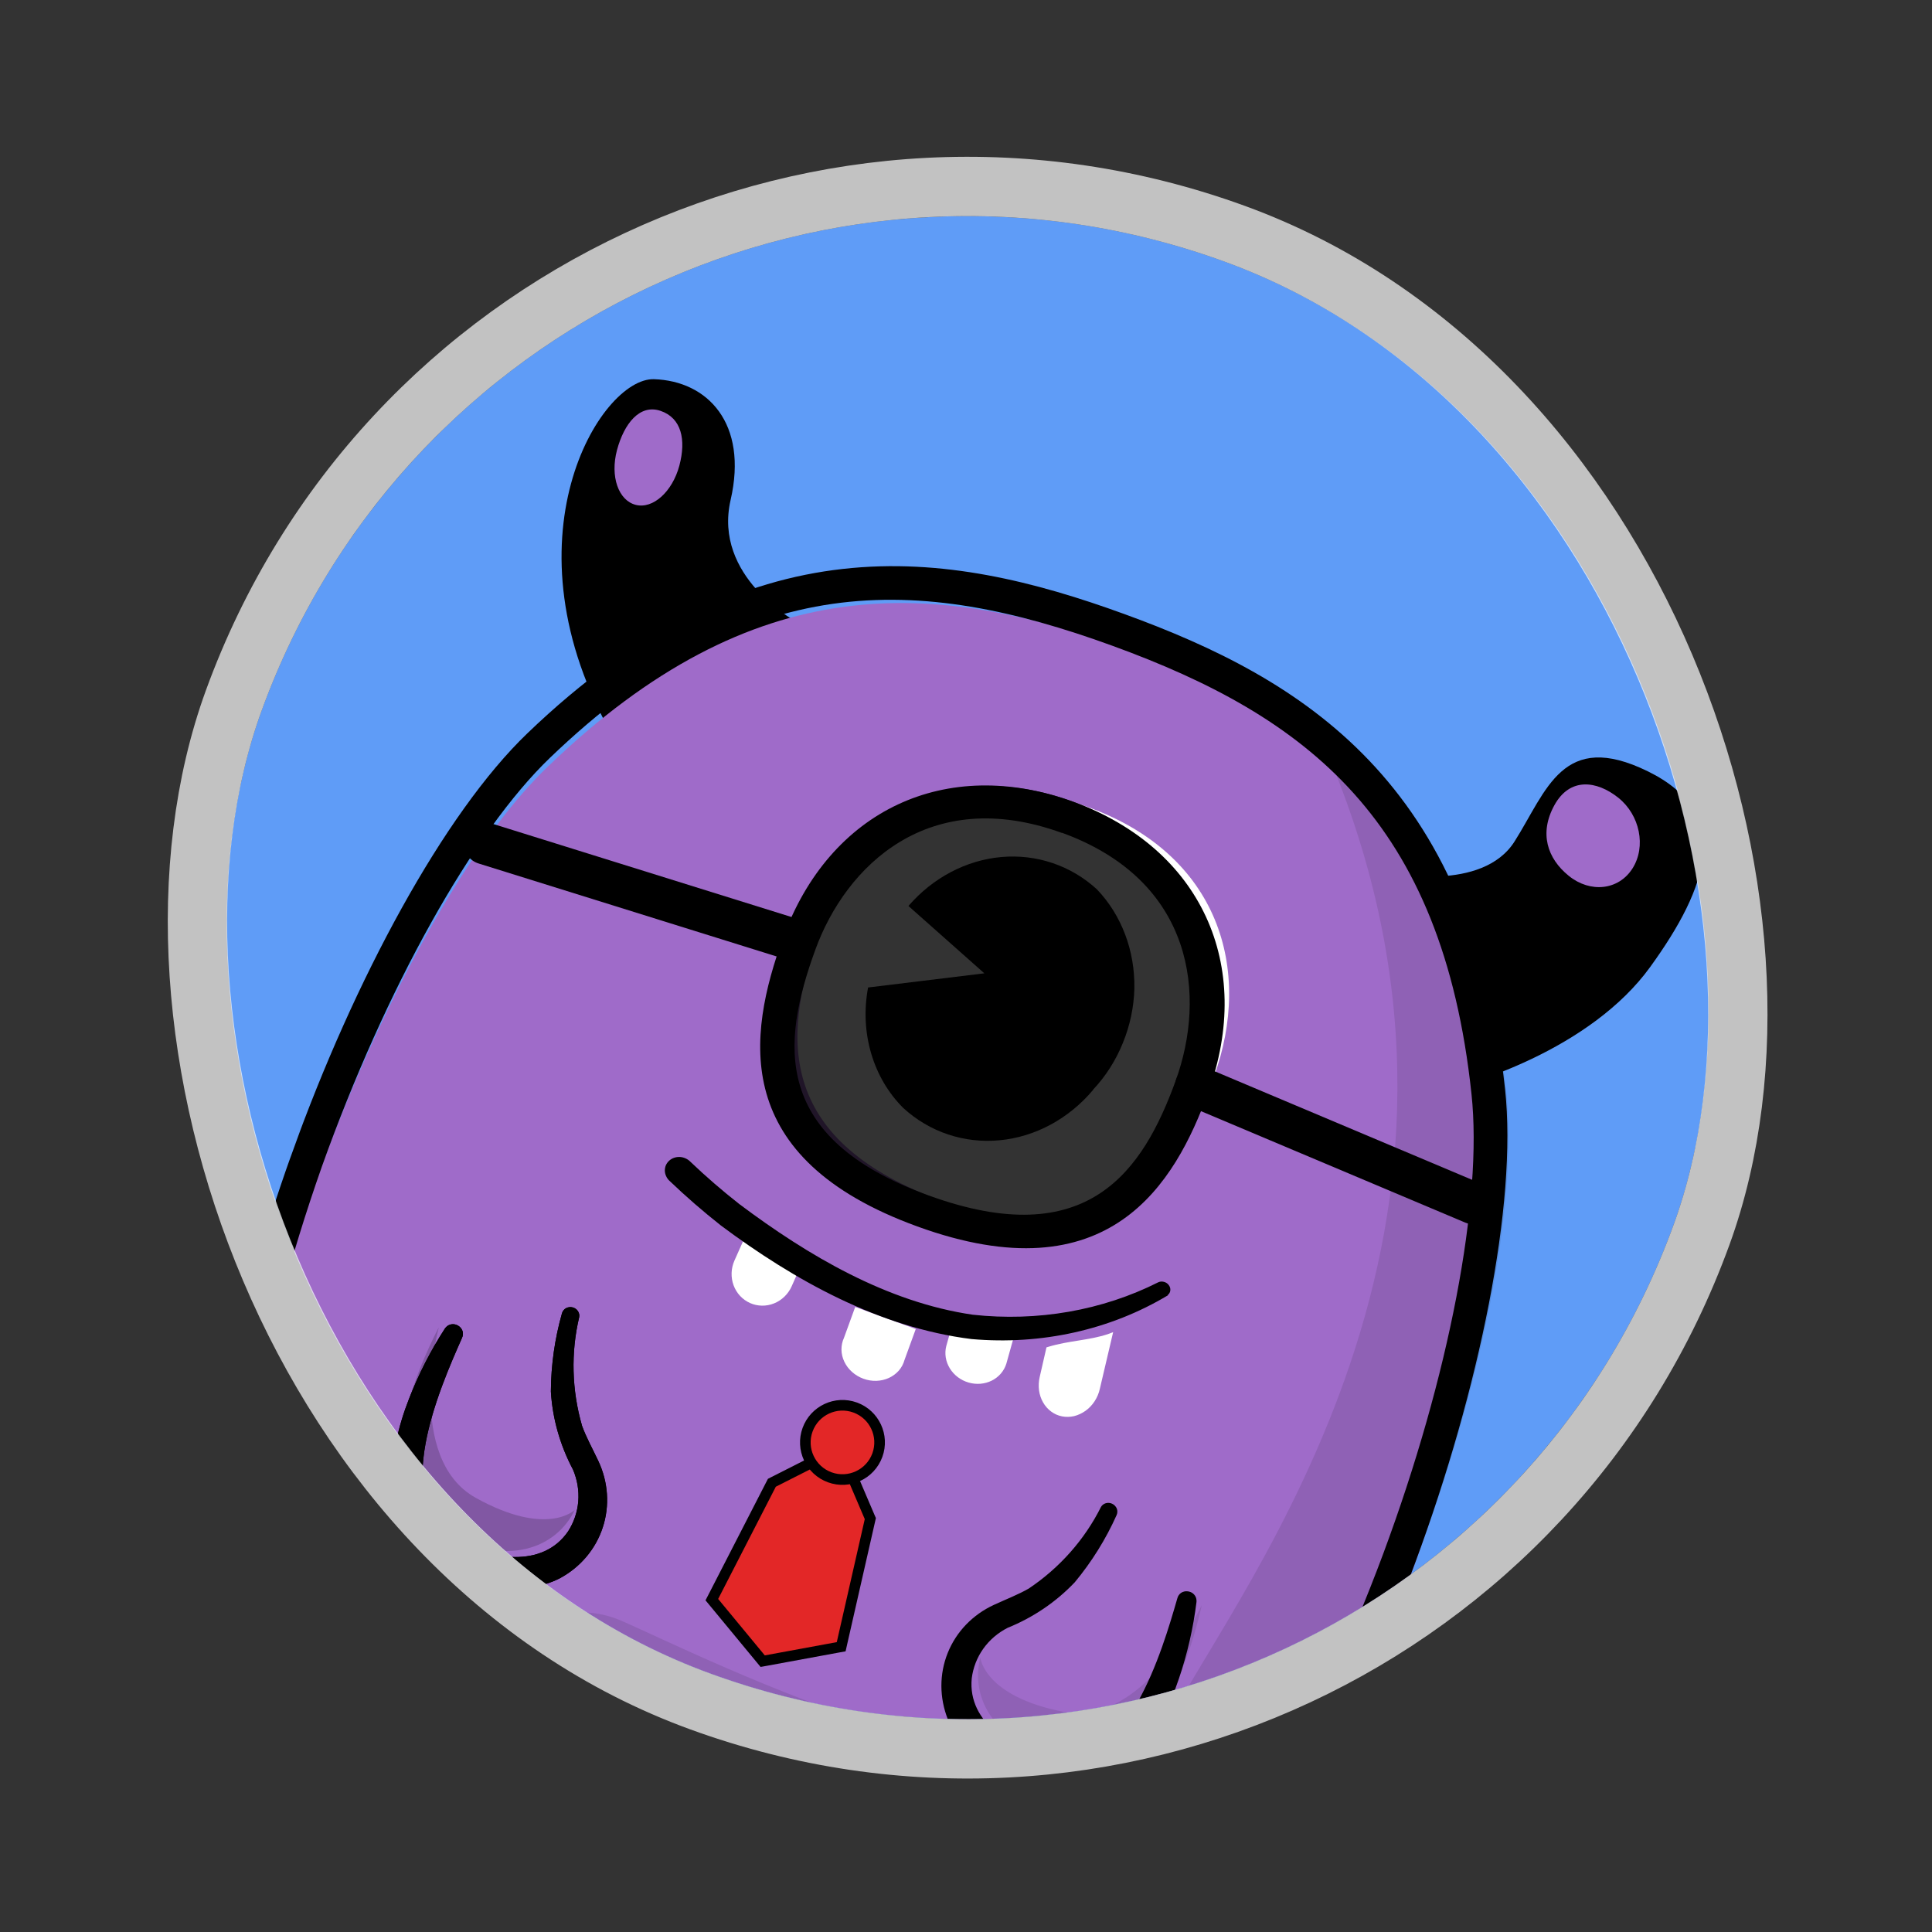
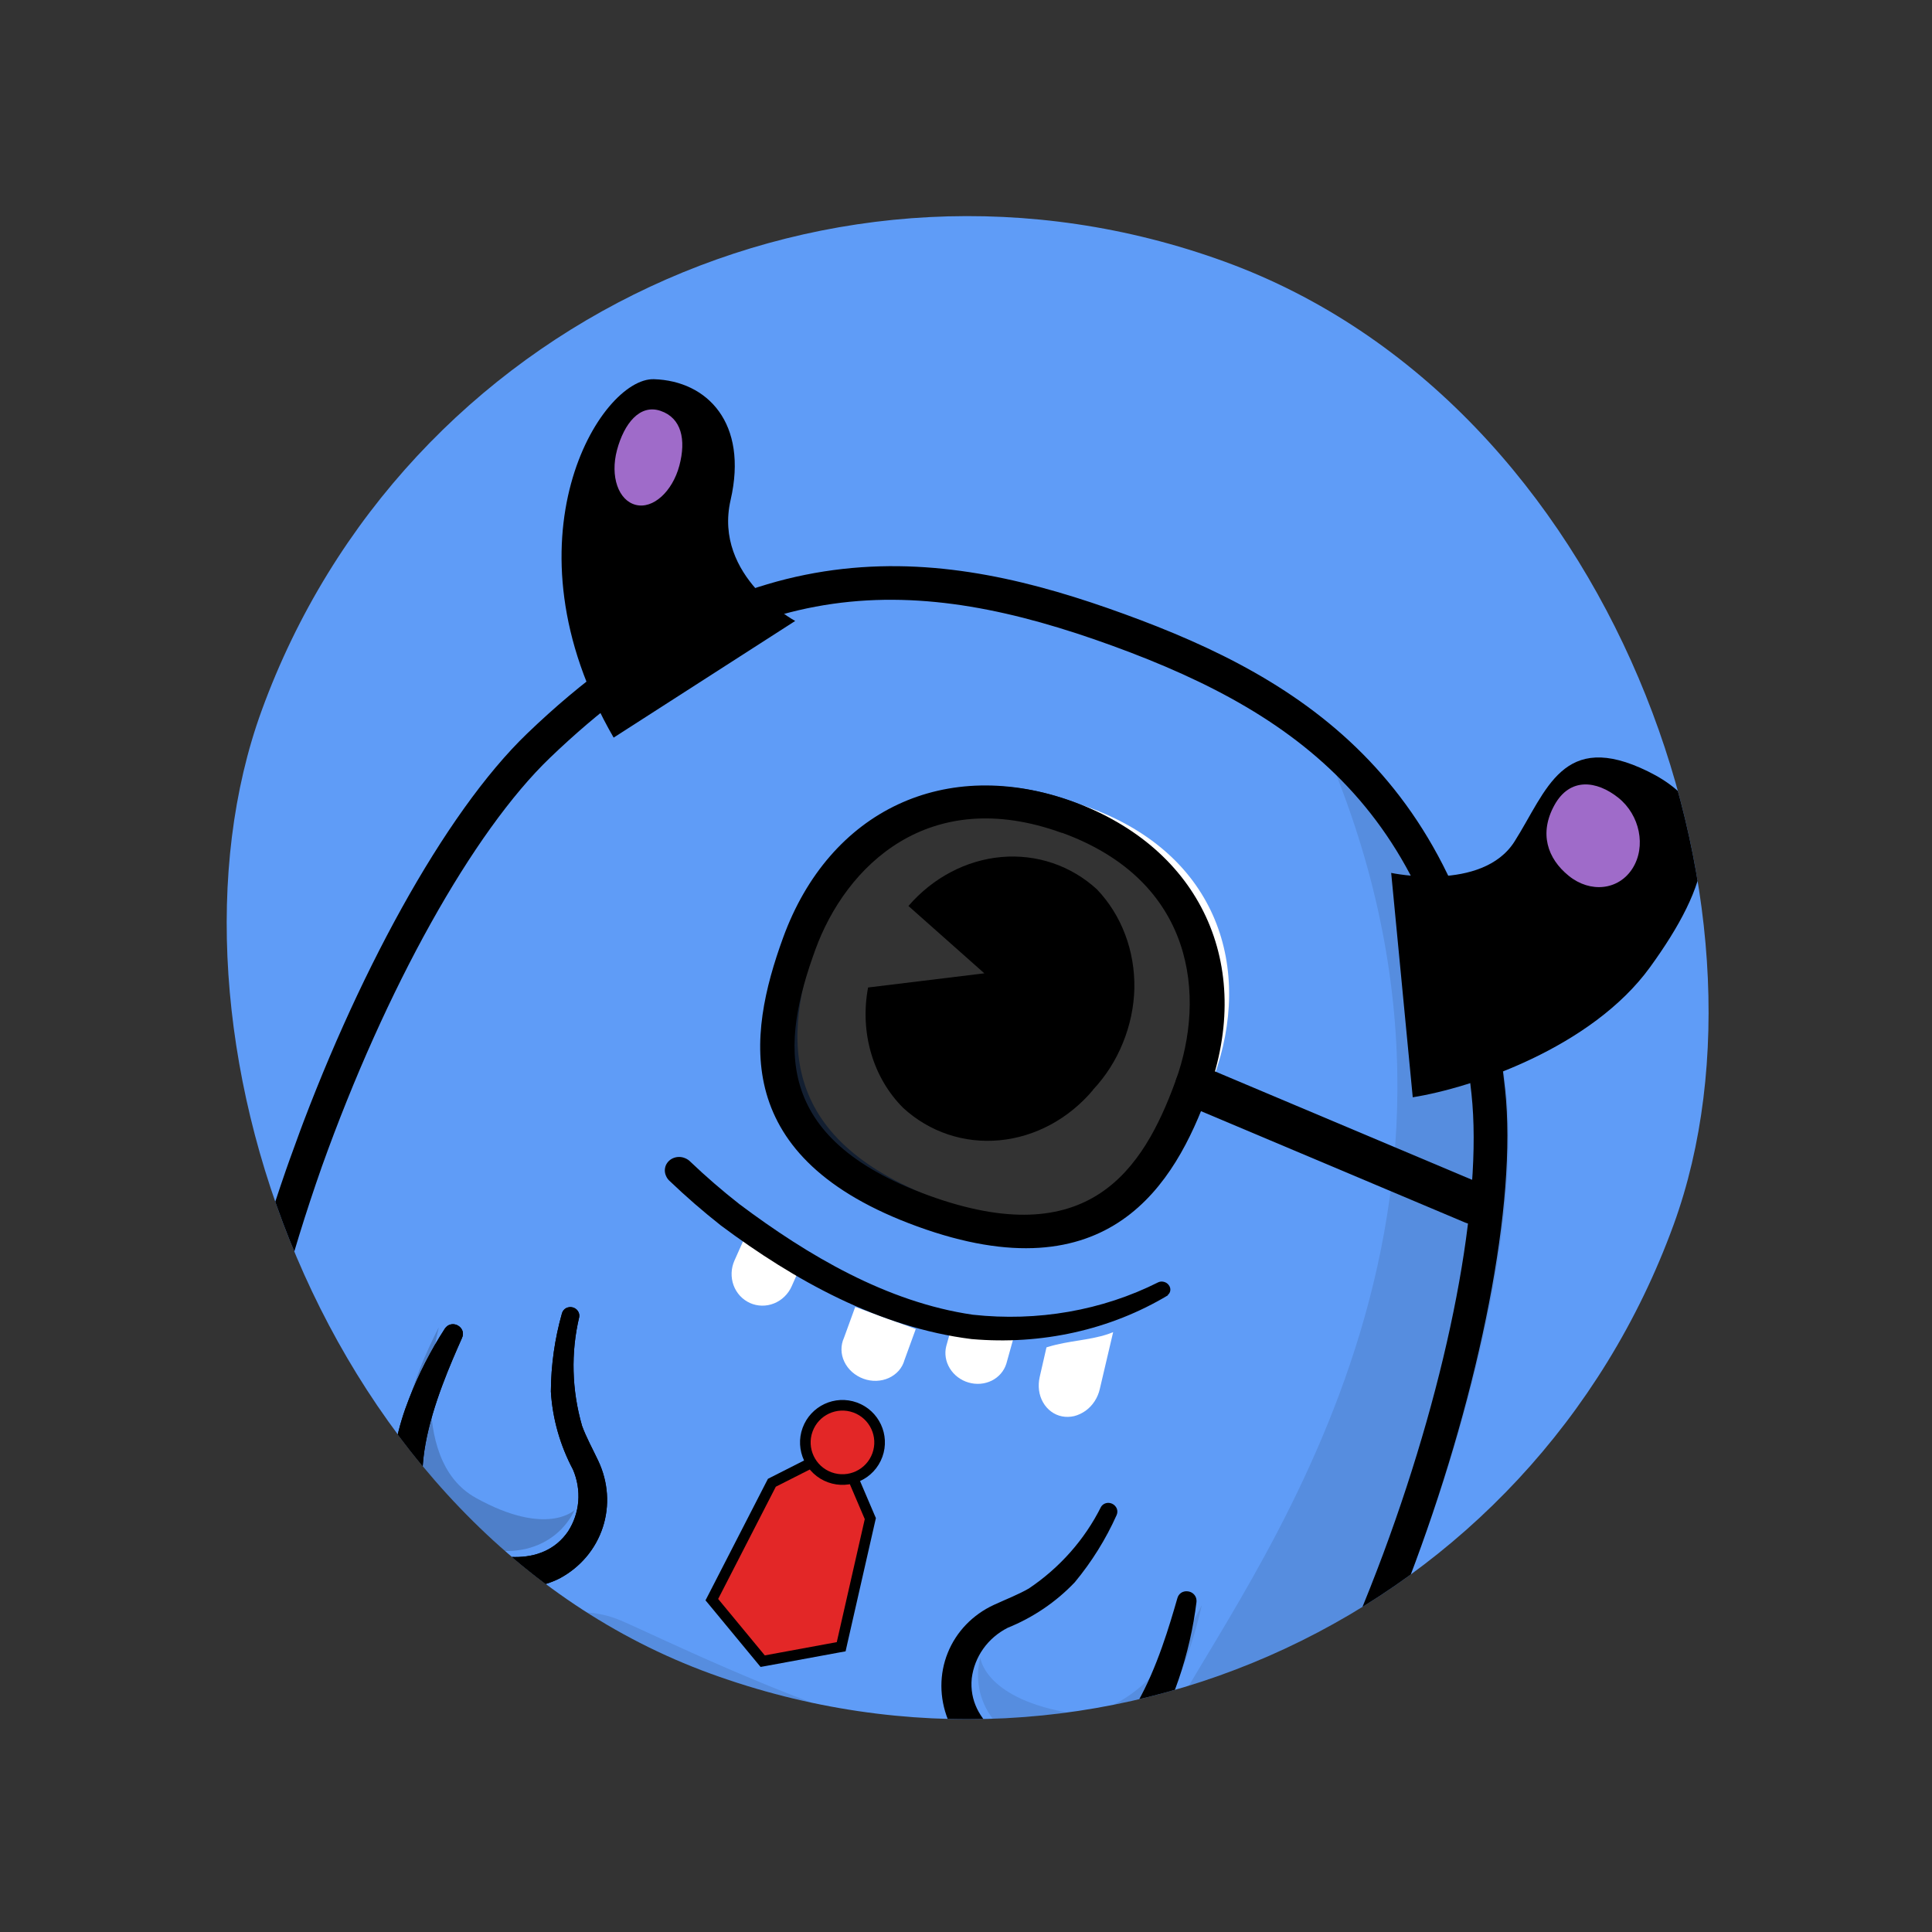
<svg xmlns="http://www.w3.org/2000/svg" width="81" height="81" viewBox="0 0 81 81" fill="none">
  <rect x="0" y="0" width="81" height="81" fill="#333333" stroke="none" />
  <g clip-path="url(#clip0_3904_45405)">
    <rect x="21.742" y="0.195" width="63" height="63" rx="31.5" transform="rotate(20 21.742 0.195)" fill="#5F9CF7" />
-     <ellipse cx="27.627" cy="79.222" rx="17.192" ry="2.047" transform="rotate(20 27.627 79.222)" fill="black" fill-opacity="0.2" />
    <g clip-path="url(#clip1_3904_45405)">
      <path d="M58.326 36.597C58.326 36.597 62.145 37.415 63.497 35.281C64.85 33.147 65.511 30.583 69.094 32.342C72.678 34.101 71.625 37.173 69.18 40.548C66.734 43.923 61.712 45.61 59.23 46.004" fill="black" />
      <path d="M65.771 36.72C66.674 37.45 67.86 37.327 68.443 36.41C69.025 35.494 68.754 34.169 67.849 33.446C66.943 32.724 65.82 32.58 65.171 33.754C64.522 34.928 64.868 35.99 65.771 36.72Z" fill="#9F6BC9" />
      <path d="M33.339 26.034C33.339 26.034 29.891 24.181 30.631 20.962C31.372 17.742 29.66 15.969 27.418 15.898C25.176 15.827 20.948 22.645 25.727 30.925L33.339 26.034Z" fill="black" />
-       <path fill-rule="evenodd" clip-rule="evenodd" d="M43.121 84.834C40.427 83.853 39.378 81.275 39.331 77.964C36.033 77.612 32.798 76.836 29.703 75.654C26.572 74.571 23.594 73.085 20.841 71.234C18.675 73.74 16.222 75.043 13.518 74.059C7.937 72.028 9.442 60.151 13.364 49.224C15.687 42.843 18.834 36.78 21.917 33.249C22.277 32.839 22.633 32.46 22.989 32.122C31.631 23.804 39.126 24.268 47.343 27.259C55.56 30.25 61.548 34.655 62.816 46.618C64.085 58.581 52.344 88.183 43.101 84.819" fill="#9F6BC9" />
      <path opacity="0.1" fill-rule="evenodd" clip-rule="evenodd" d="M43.488 83.528C40.767 82.537 39.696 79.968 39.629 76.673C36.303 76.305 33.038 75.515 29.912 74.322C26.564 73.075 23.381 71.422 20.434 69.4C20.434 69.4 23.007 66.654 26.024 67.94C29.041 69.226 45.824 77.827 49.361 71.514C52.899 65.201 64.373 49.975 54.961 30.034C59.259 33.174 62.245 37.759 63.137 45.64C64.499 57.481 52.815 86.922 43.479 83.524" fill="black" />
      <path opacity="0.1" fill-rule="evenodd" clip-rule="evenodd" d="M24.096 63.305C23.355 64.848 21.318 65.806 18.383 64.195C15.223 62.461 17.506 57.372 18.395 55.651C18.395 55.651 16.96 61.143 19.95 62.8C22.941 64.458 24.096 63.305 24.096 63.305Z" fill="black" />
      <path opacity="0.1" fill-rule="evenodd" clip-rule="evenodd" d="M24.096 63.305C23.355 64.848 21.318 65.806 18.383 64.195C15.223 62.461 17.506 57.372 18.395 55.651C18.395 55.651 16.96 61.143 19.95 62.8C22.941 64.458 24.096 63.305 24.096 63.305Z" fill="black" />
      <path opacity="0.1" fill-rule="evenodd" clip-rule="evenodd" d="M41.1 69.493C40.675 71.151 41.62 73.195 44.904 73.847C48.439 74.55 49.962 69.184 50.386 67.295C50.386 67.295 47.956 72.424 44.599 71.771C41.244 71.119 41.1 69.493 41.1 69.493Z" fill="black" />
      <path d="M39.152 76.403C39.281 76.454 39.393 76.54 39.475 76.654C39.554 76.768 39.6 76.903 39.609 77.044C39.661 80.431 40.751 82.465 42.944 83.263C44.441 83.808 46.123 83.338 47.938 81.902C51.353 79.173 55.118 72.87 57.998 65.126C60.758 57.694 62.17 50.312 61.693 45.867C60.469 34.365 54.788 30.041 46.641 27.075C38.494 24.11 31.376 23.783 23.058 31.771C19.828 34.871 16.168 41.435 13.498 48.9C10.756 56.694 9.578 63.89 10.457 68.23C10.908 70.521 11.911 71.935 13.402 72.478C15.595 73.276 17.743 72.424 19.957 69.862C20.073 69.728 20.233 69.643 20.406 69.625C20.576 69.601 20.748 69.645 20.885 69.747C23.581 71.563 26.494 73.025 29.558 74.101C32.596 75.258 35.771 76.022 39.007 76.373C39.066 76.379 39.125 76.393 39.181 76.414M42.488 84.605C39.882 83.657 38.457 81.345 38.259 77.719C35.116 77.32 32.033 76.554 29.072 75.436C26.083 74.388 23.227 72.993 20.56 71.278C18.078 73.927 15.507 74.785 12.894 73.834C10.916 73.114 9.628 71.326 9.076 68.521C7.079 58.475 15.139 37.437 22.105 30.75C31.47 21.75 39.669 23.026 47.14 25.745C54.611 28.464 61.715 32.758 63.101 45.671C64.132 55.268 56.789 76.568 48.796 82.978C46.586 84.778 44.45 85.32 42.472 84.6L42.488 84.605Z" fill="black" />
      <path d="M19.366 56.103C18.433 58.206 16.342 62.971 19.047 64.521C20.537 65.404 22.748 65.765 23.817 64.204C24.061 63.826 24.207 63.395 24.244 62.946C24.28 62.496 24.205 62.041 24.025 61.618C23.481 60.593 23.164 59.477 23.096 58.342C23.102 57.227 23.259 56.123 23.562 55.057C23.588 54.967 23.649 54.89 23.733 54.844C23.819 54.799 23.92 54.789 24.015 54.814C24.104 54.839 24.181 54.894 24.23 54.969C24.279 55.044 24.299 55.132 24.284 55.217C23.929 56.71 23.97 58.279 24.403 59.78C24.573 60.25 24.835 60.723 25.083 61.247C25.502 62.135 25.569 63.128 25.272 64.036C24.975 64.945 24.335 65.704 23.474 66.169C21.873 66.988 19.944 66.459 18.407 65.653C15.756 64.208 16.269 60.87 17.151 58.639C17.551 57.608 18.056 56.621 18.658 55.691C18.688 55.65 18.725 55.614 18.767 55.584C18.832 55.54 18.91 55.517 18.991 55.517C19.072 55.518 19.152 55.542 19.22 55.587C19.306 55.641 19.369 55.723 19.396 55.817C19.421 55.909 19.412 56.006 19.37 56.09" fill="black" />
      <path d="M19.366 56.103C18.433 58.206 16.342 62.971 19.047 64.521C20.537 65.404 22.748 65.765 23.817 64.204C24.061 63.826 24.207 63.395 24.244 62.946C24.28 62.496 24.205 62.041 24.025 61.618C23.481 60.593 23.164 59.477 23.096 58.342C23.102 57.227 23.259 56.123 23.562 55.057C23.588 54.967 23.649 54.89 23.733 54.844C23.819 54.799 23.92 54.789 24.015 54.814C24.104 54.839 24.181 54.894 24.23 54.969C24.279 55.044 24.299 55.132 24.284 55.217C23.929 56.71 23.97 58.279 24.403 59.78C24.573 60.25 24.835 60.723 25.083 61.247C25.502 62.135 25.569 63.128 25.272 64.036C24.975 64.945 24.335 65.704 23.474 66.169C21.873 66.988 19.944 66.459 18.407 65.653C15.756 64.208 16.269 60.87 17.151 58.639C17.551 57.608 18.056 56.621 18.658 55.691C18.688 55.65 18.725 55.614 18.767 55.584C18.832 55.54 18.91 55.517 18.991 55.517C19.072 55.518 19.152 55.542 19.22 55.587C19.306 55.641 19.369 55.723 19.396 55.817C19.421 55.909 19.412 56.006 19.37 56.09" fill="black" />
      <path d="M49.358 67.019C48.72 69.229 47.259 74.223 44.191 73.672C42.482 73.391 40.556 72.246 40.741 70.364C40.797 69.917 40.962 69.493 41.223 69.125C41.484 68.758 41.834 68.457 42.244 68.248C43.319 67.813 44.279 67.161 45.061 66.337C45.773 65.478 46.362 64.532 46.815 63.52C46.853 63.434 46.856 63.336 46.822 63.247C46.785 63.158 46.714 63.085 46.624 63.043C46.541 63.005 46.446 62.998 46.36 63.023C46.275 63.049 46.203 63.104 46.16 63.178C45.472 64.551 44.432 65.726 43.135 66.598C42.703 66.848 42.198 67.042 41.672 67.284C40.78 67.695 40.09 68.413 39.734 69.299C39.377 70.186 39.38 71.18 39.741 72.089C40.44 73.746 42.258 74.58 43.954 74.951C46.913 75.548 48.666 72.661 49.424 70.385C49.78 69.338 50.028 68.258 50.164 67.158C50.168 67.108 50.163 67.056 50.15 67.006C50.128 66.931 50.083 66.862 50.021 66.811C49.959 66.759 49.882 66.727 49.801 66.718C49.701 66.704 49.6 66.726 49.519 66.78C49.44 66.835 49.385 66.915 49.362 67.006" fill="black" />
      <path fill-rule="evenodd" clip-rule="evenodd" d="M50.89 45.154C49.238 49.693 46.401 52.868 39.554 50.375C32.706 47.883 32.683 43.682 34.34 39.13C35.997 34.578 40.198 31.867 45.645 33.85C51.091 35.832 52.538 40.627 50.89 45.154Z" fill="white" />
      <path d="M44.524 34.922C38.944 32.891 35.463 36.299 34.183 39.818C32.753 43.747 32.337 47.718 38.929 50.118C45.634 52.558 47.926 49.059 49.288 45.316C50.573 41.784 50.095 36.942 44.526 34.915L44.524 34.922ZM38.455 51.418C30.598 48.558 31.327 43.446 32.83 39.318C34.778 33.963 39.657 31.67 44.999 33.615C50.342 35.56 52.599 40.457 50.653 45.805C49.266 49.616 46.516 54.352 38.455 51.418Z" fill="black" />
      <path fill-rule="evenodd" clip-rule="evenodd" d="M45.828 45.695C44.81 46.906 43.402 47.665 41.912 47.806C40.421 47.948 38.968 47.461 37.868 46.451C37.241 45.826 36.778 45.037 36.521 44.155C36.264 43.274 36.22 42.327 36.395 41.401L41.269 40.807L38.087 37.984C39.11 36.798 40.509 36.062 41.986 35.931C43.463 35.801 44.9 36.288 45.99 37.287C47.022 38.368 47.586 39.861 47.559 41.439C47.539 42.22 47.376 42.997 47.077 43.725C46.782 44.457 46.355 45.126 45.821 45.692" fill="black" />
      <path d="M28.482 19.524C28.192 20.607 27.381 21.351 26.655 21.167C25.928 20.983 25.573 19.975 25.868 18.869C26.164 17.762 26.821 16.928 27.695 17.226C28.57 17.524 28.773 18.43 28.482 19.524Z" fill="#9F6BC9" />
-       <path d="M33.209 39.378L20.324 35.359" stroke="black" stroke-width="1.764" stroke-linecap="round" />
      <path d="M50.144 45.541L61.769 50.443" stroke="black" stroke-width="1.764" stroke-linecap="round" />
      <path opacity="0.8" fill-rule="evenodd" clip-rule="evenodd" d="M50.138 45.165C48.436 49.841 45.556 53.127 38.697 50.631C31.839 48.135 31.854 43.821 33.561 39.131C35.268 34.441 39.515 31.619 44.971 33.605C50.426 35.59 51.836 40.501 50.138 45.165Z" fill="black" />
      <path fill-rule="evenodd" clip-rule="evenodd" d="M46.669 55.851L46.441 55.937C45.631 56.202 44.813 56.205 43.954 56.465L43.874 56.489L43.589 57.735C43.548 57.919 43.539 58.107 43.562 58.29C43.586 58.472 43.644 58.645 43.732 58.797C43.819 58.95 43.935 59.081 44.072 59.181C44.208 59.282 44.362 59.35 44.527 59.382C44.693 59.414 44.865 59.41 45.035 59.371C45.204 59.328 45.368 59.251 45.516 59.145C45.663 59.039 45.792 58.903 45.894 58.745C45.996 58.588 46.07 58.412 46.111 58.228L46.669 55.851Z" fill="white" />
      <path fill-rule="evenodd" clip-rule="evenodd" d="M42.237 55.807C41.473 55.724 40.718 55.556 39.989 55.307L39.672 56.438C39.593 56.75 39.647 57.084 39.821 57.368C39.995 57.653 40.275 57.866 40.603 57.962C40.932 58.059 41.283 58.031 41.58 57.883C41.877 57.735 42.097 57.479 42.192 57.171L42.575 55.799C42.463 55.81 42.35 55.812 42.237 55.807Z" fill="white" />
      <path fill-rule="evenodd" clip-rule="evenodd" d="M38.394 55.719L37.922 57.016C37.877 57.18 37.797 57.331 37.685 57.461C37.571 57.59 37.429 57.696 37.267 57.771C37.105 57.845 36.927 57.886 36.743 57.892C36.559 57.898 36.374 57.868 36.2 57.804C36.024 57.74 35.862 57.643 35.724 57.521C35.586 57.398 35.475 57.252 35.399 57.091C35.322 56.93 35.281 56.758 35.279 56.585C35.277 56.414 35.312 56.246 35.383 56.092L35.855 54.795L38.394 55.719Z" fill="white" />
      <path fill-rule="evenodd" clip-rule="evenodd" d="M33.678 52.834L33.193 53.924C33.121 54.087 33.019 54.235 32.892 54.358C32.765 54.482 32.616 54.58 32.453 54.645C32.291 54.711 32.118 54.743 31.945 54.74C31.771 54.737 31.601 54.7 31.443 54.629C31.286 54.558 31.144 54.456 31.026 54.329C30.908 54.201 30.816 54.051 30.755 53.885C30.695 53.72 30.667 53.544 30.673 53.366C30.679 53.188 30.72 53.013 30.792 52.85L31.306 51.699L33.678 52.834Z" fill="white" />
      <path d="M48.968 54.305C46.553 55.755 43.662 56.399 40.732 56.141C36.857 55.657 33.308 53.679 30.231 51.385C29.477 50.791 28.753 50.162 28.063 49.502C28.003 49.445 27.956 49.377 27.925 49.303C27.891 49.23 27.874 49.152 27.873 49.074C27.874 48.996 27.889 48.92 27.919 48.849C27.951 48.78 27.997 48.717 28.054 48.664C28.111 48.611 28.18 48.57 28.256 48.543C28.332 48.516 28.414 48.503 28.497 48.506C28.581 48.51 28.663 48.53 28.74 48.565C28.816 48.598 28.885 48.645 28.942 48.704C29.596 49.328 30.282 49.921 31.001 50.485C33.873 52.638 37.186 54.596 40.783 55.12C43.502 55.418 46.213 54.943 48.564 53.759C48.637 53.726 48.721 53.721 48.801 53.743C48.883 53.764 48.954 53.812 49.002 53.879C49.052 53.944 49.075 54.023 49.066 54.101C49.058 54.178 49.019 54.248 48.956 54.297L48.968 54.305Z" fill="black" />
      <path d="M34.452 61.185L34.361 61.152L34.275 61.196L32.425 62.133L32.361 62.166L32.328 62.23L29.911 66.936L29.844 67.066L29.938 67.179L31.893 69.545L31.976 69.645L32.104 69.622L35.123 69.066L35.267 69.04L35.299 68.897L36.473 63.738L36.489 63.668L36.46 63.602L35.646 61.695L35.608 61.606L35.517 61.573L34.452 61.185Z" fill="#E32727" stroke="black" stroke-width="0.445" />
      <path d="M34.788 61.937C35.596 62.231 36.489 61.814 36.784 61.006C37.078 60.199 36.661 59.305 35.853 59.011C35.045 58.717 34.152 59.134 33.858 59.942C33.564 60.749 33.981 61.643 34.788 61.937Z" fill="#E32727" stroke="black" stroke-width="0.445" />
    </g>
  </g>
-   <rect x="20.999" y="-1.398" width="65.487" height="65.487" rx="32.743" transform="rotate(20 20.999 -1.398)" stroke="white" stroke-opacity="0.7" stroke-width="2.487" />
  <defs>
    <clipPath id="clip0_3904_45405">
      <rect x="21.742" y="0.195" width="63" height="63" rx="31.5" transform="rotate(20 21.742 0.195)" fill="white" />
    </clipPath>
    <clipPath id="clip1_3904_45405">
      <rect width="51.482" height="59.761" fill="white" transform="translate(24.516 14.626) rotate(20)" />
    </clipPath>
  </defs>
</svg>